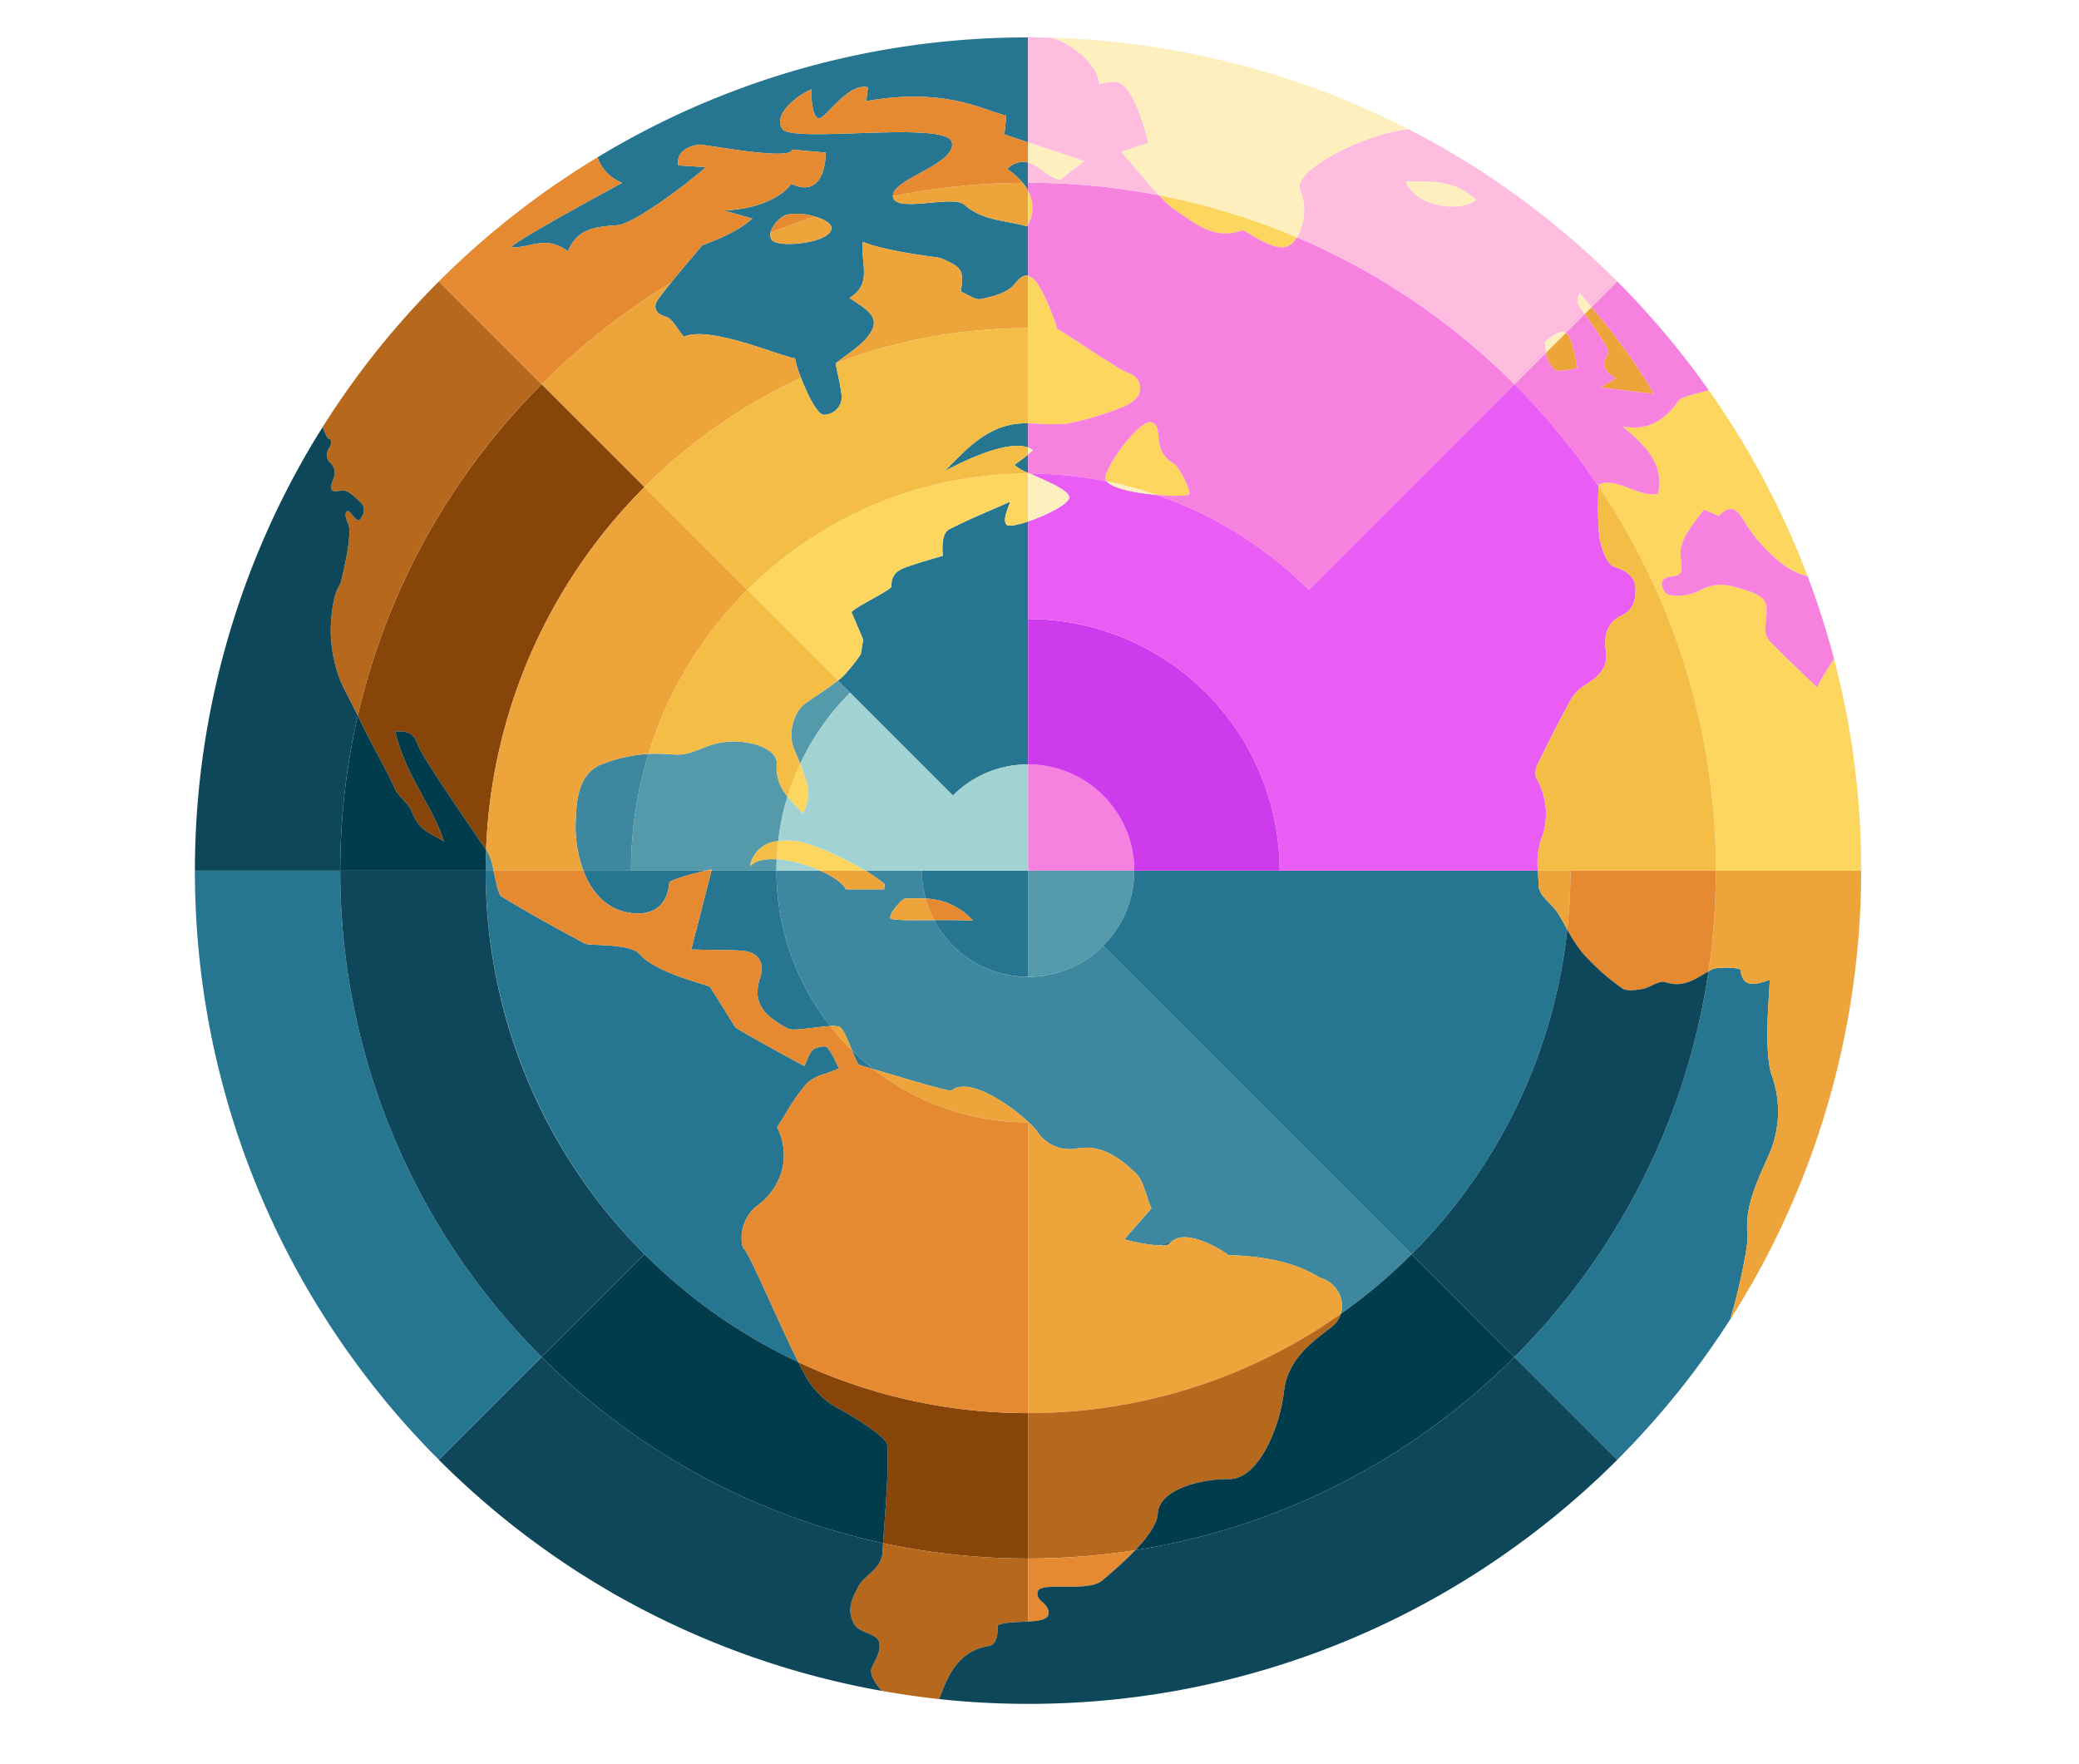
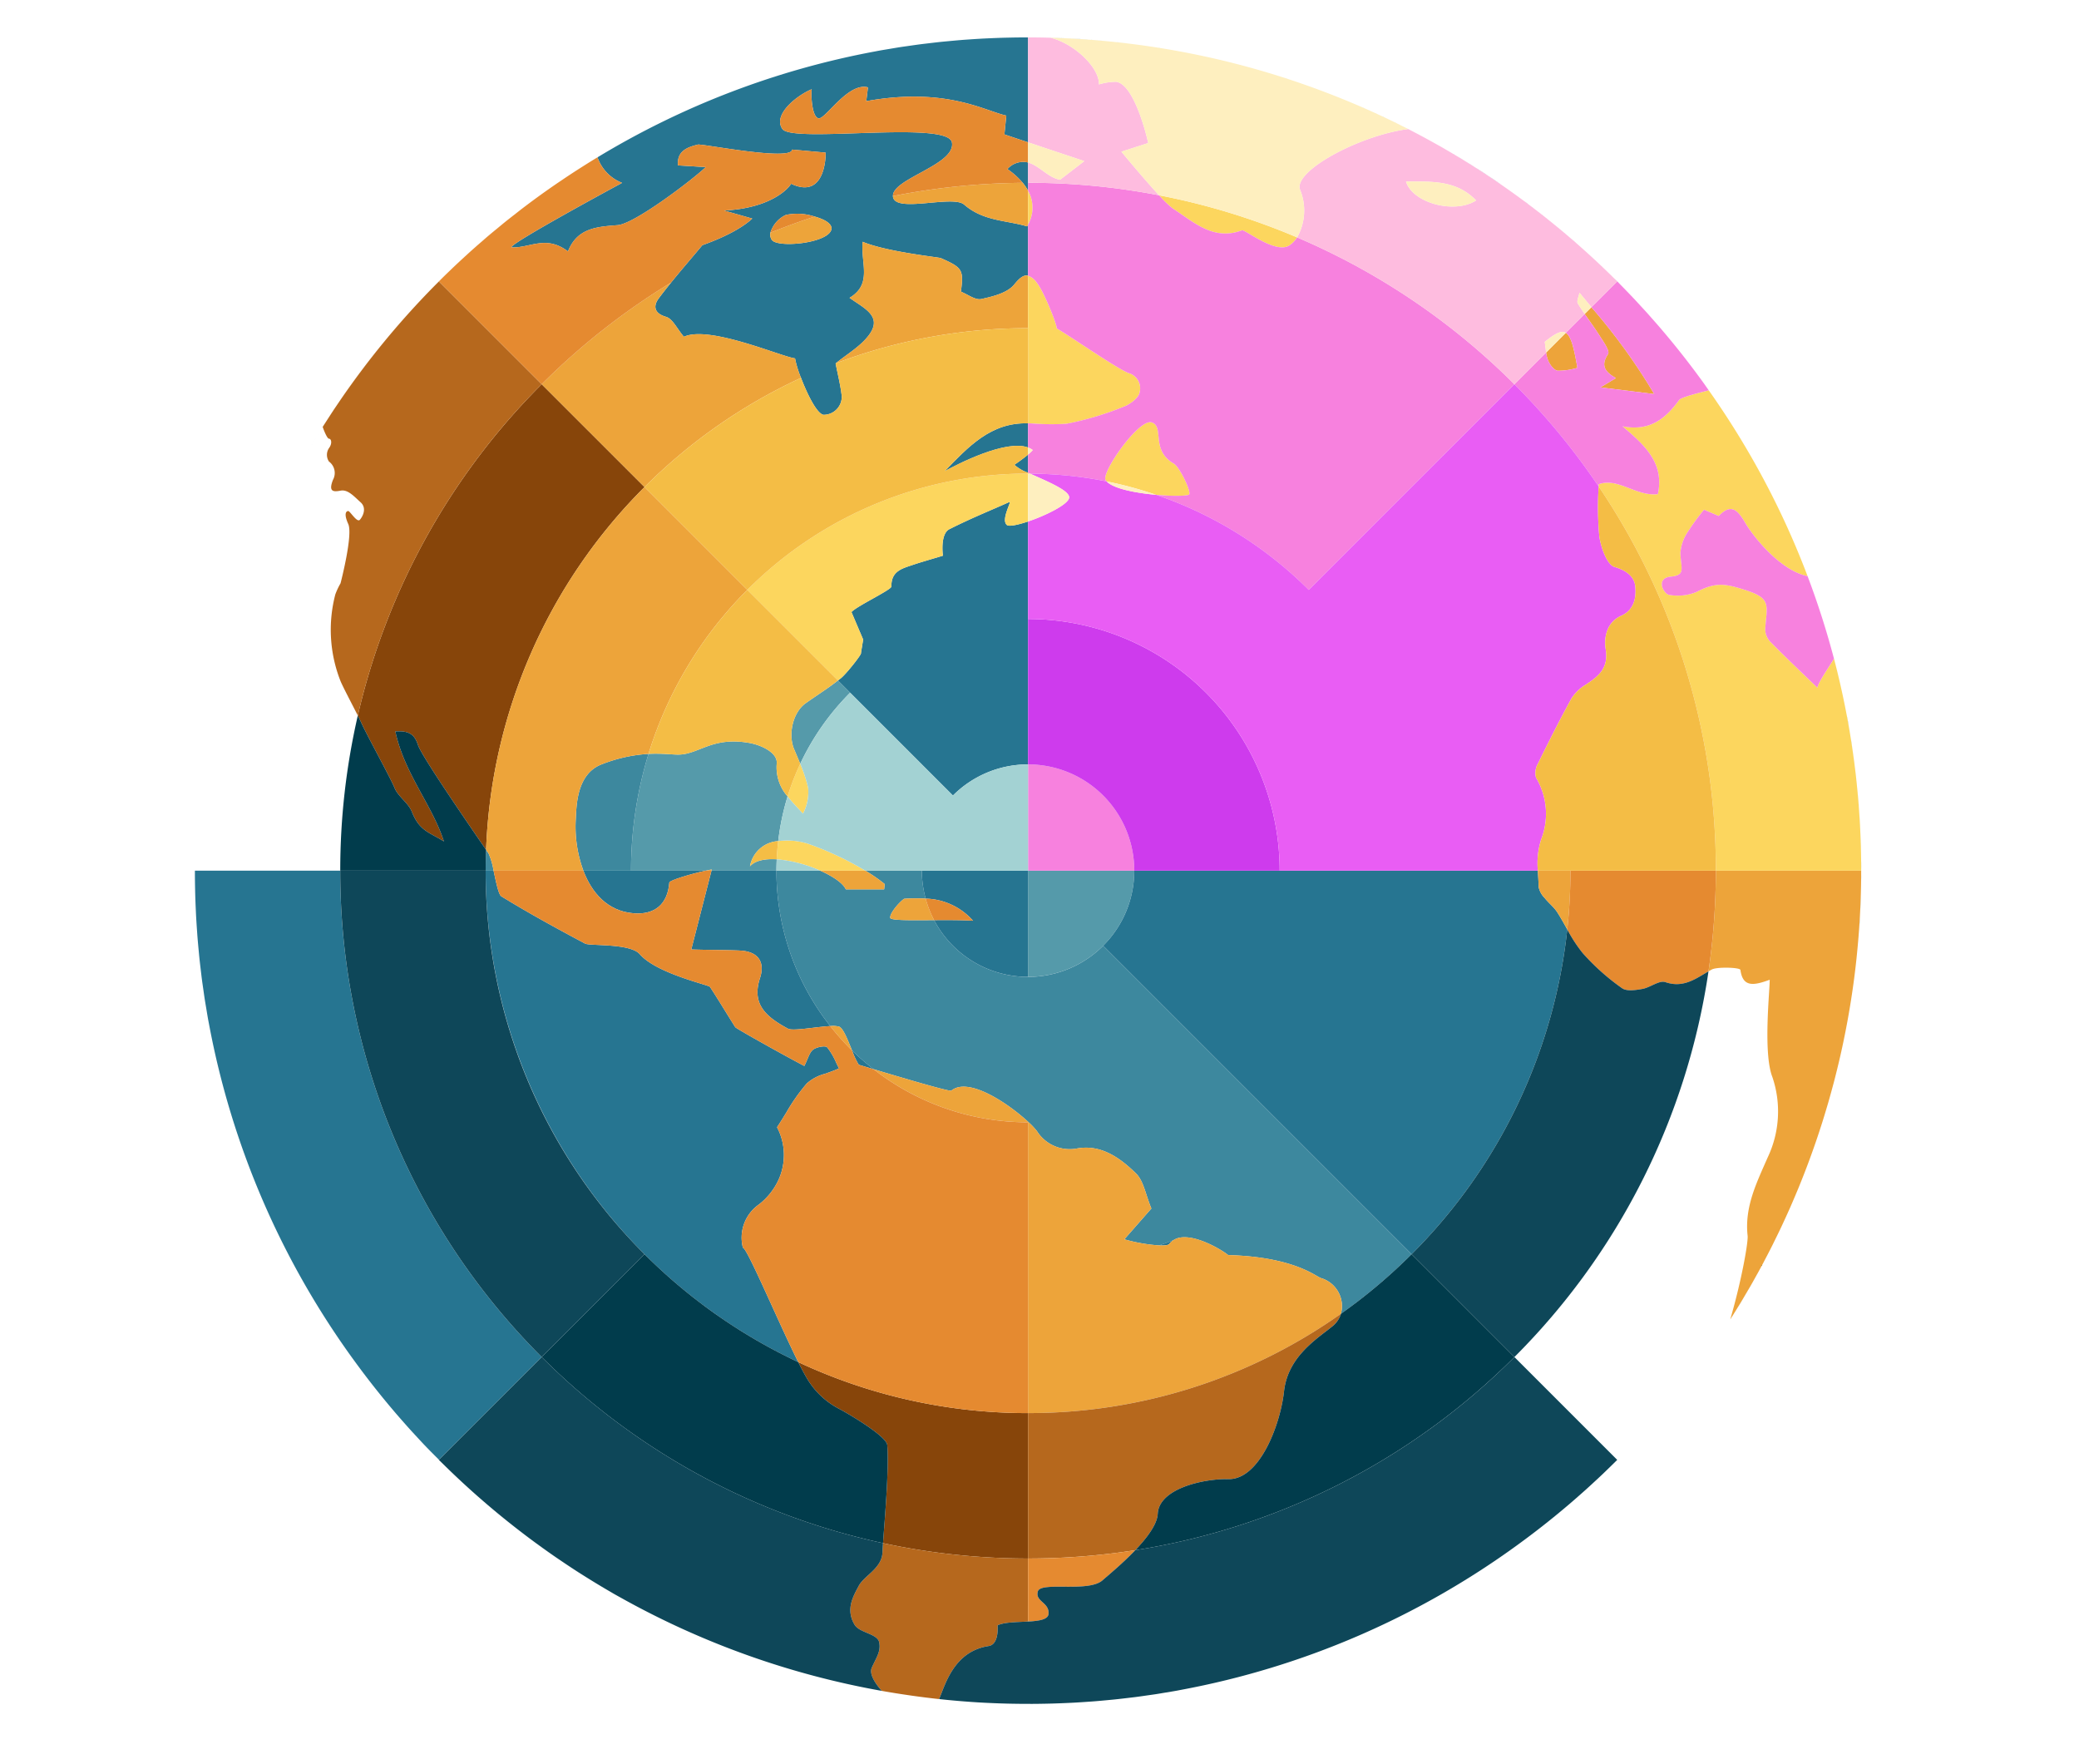
<svg xmlns="http://www.w3.org/2000/svg" viewBox="-30 10 320 240" width="330" height="280">
  <path d="M89.556,111.754c.165-1.694-2.446-2.841-4.107-3.148-5.908-1.094-7.898,1.831-11.175,1.773-1.084-.019-2.526-.212-4.454-.109a61.091,61.091,0,0,0-2.69,17.969H78.645c.346-.075.659-.136.911-.175l-.045.175h9.998c0-.585.019-1.166.044-1.744-1.788-.111-3.321.175-4.116,1.076a4.714,4.714,0,0,1,4.347-3.878,38.523,38.523,0,0,1,1.44-6.876A6.777,6.777,0,0,1,89.556,111.754Z" style="fill:#559aaa" />
  <path d="M94.003,102.478c-1.966,1.396-2.743,4.794-1.765,7.094.313.737.629,1.478.932,2.224a38.811,38.811,0,0,1,7.681-10.942l-1.878-1.878C97.382,100.221,95.657,101.304,94.003,102.478Z" style="fill:#559aaa" />
  <path d="M128.238,144.587a16.349,16.349,0,0,0,16.35-16.349h-16.35Z" style="fill:#559aaa" />
  <path d="M44.818,125.039c-.04,1.062-.067,2.127-.067,3.199h1.218a10.649,10.649,0,0,0-.769-2.64C45.083,125.426,44.953,125.237,44.818,125.039Z" style="fill:#3d889e" />
  <path d="M58.617,120.414a19.637,19.637,0,0,0,1.176,7.824H67.13a61.091,61.091,0,0,1,2.69-17.969,23.583,23.583,0,0,0-7.175,1.594C58.649,113.37,58.739,118.492,58.617,120.414Z" style="fill:#3d889e" />
  <path d="M139.799,139.799a16.335,16.335,0,0,1-26.023-3.947c-3.501.023-6.702.072-6.754-.352-.084-.679,1.306-2.34,2.138-2.93a27.562,27.562,0,0,1,3.322-.024,16.323,16.323,0,0,1-.592-4.307h-8.7a24.23,24.23,0,0,1,2.986,2.068q-.044.403-.088.806h-5.9c-.425-.938-1.979-2.002-3.945-2.874H89.509a38.551,38.551,0,0,0,8.285,23.924,3.767,3.767,0,0,1,1.387.095c.569.241,1.204,1.77,1.797,3.24q.081.201.161.399A38.958,38.958,0,0,0,104.464,158.8c3.964,1.19,11.722,3.495,11.967,3.295,2.681-2.186,8.864,2.067,11.807,4.788l.088.082a11.261,11.261,0,0,1,1.284,1.367,5.973,5.973,0,0,0,6.041,2.692c3.78-.74,6.731,1.407,9.2,3.816,1.18,1.151,1.464,3.221,2.37,5.394-1.084,1.235-2.643,3.013-4.164,4.746a26.053,26.053,0,0,0,5.361.942c.754-.264,1.5-.544,2.241-.837a2.708,2.708,0,0,1,.894-.352c2.593-.513,6.591,1.928,7.494,2.676,10.278.276,13.593,3.383,14.3,3.542a4.502,4.502,0,0,1,3.051,5.492,83.887,83.887,0,0,0,10.875-9.168l-15.825-15.825Z" style="fill:#3d889e" />
  <path d="M25.073,104.373c.205.407.374.752.48.989.92,2.054,4.737,8.943,5.203,10.209.574,1.31,2.108,2.264,2.64,3.613,1.191,3.017,2.756,3.164,4.933,4.562-1.77-5.551-6.094-10.453-7.475-16.93,2.192-.154,2.979.539,3.486,2.097.541,1.663,7.495,11.773,10.479,16.126A83.214,83.214,0,0,1,69.204,69.203L53.379,53.379A105.69,105.69,0,0,0,25.073,104.373Z" style="fill:#87450a" />
  <path d="M94.12,206.233a12.353,12.353,0,0,0,5.159,4.899c1.12.598,7.17,4.112,7.289,5.511.301,3.552-.401,11.52-.651,15.097a106.243,106.243,0,0,0,22.321,2.365V211.725a83.162,83.162,0,0,1-35.371-7.848C93.334,204.81,93.76,205.619,94.12,206.233Z" style="fill:#87450a" />
  <path d="M239.842,191.452c.094-.167.184-.335.278-.502.406-.725.808-1.45,1.198-2.182-.427.799-.866,1.592-1.311,2.383C239.951,191.251,239.898,191.353,239.842,191.452Z" style="fill:#267591" />
  <path d="M22.002,56.38c.27-.399.537-.799.811-1.196q-.761,1.098-1.498,2.208c.166-.251.339-.497.507-.747Q21.912,56.512,22.002,56.38Z" style="fill:#267591" />
  <path d="M19.637,60.012c-.8,1.275-1.585,2.557-2.337,3.856Q18.434,61.917,19.637,60.012Z" style="fill:#267591" />
  <path d="M21.2,57.568c-.24.364-.472.732-.708,1.098-.158.245-.317.489-.474.735-.116.182-.236.361-.351.543l.004.012c-.012.019-.022.038-.034.056C20.151,59.194,20.667,58.376,21.2,57.568Z" style="fill:#267591" />
  <path d="M42.912,32.502q-.296.263-.59.528c-.225.202-.444.408-.667.611.329-.3.657-.6.989-.897C42.734,32.663,42.822,32.582,42.912,32.502Z" style="fill:#267591" />
  <path d="M237.232,195.841q-.163.265-.329.53C237.014,196.195,237.123,196.018,237.232,195.841Z" style="fill:#267591" />
  <path d="M208.371,28.111c.243.194.483.394.725.59C208.854,28.505,208.615,28.306,208.371,28.111Z" style="fill:#267591" />
  <path d="M205.492,25.876q1.455,1.099,2.88,2.235Q206.946,26.969,205.492,25.876Z" style="fill:#267591" />
  <path d="M204.969,25.47c-.114-.085-.23-.166-.344-.25.29.216.577.438.866.656C205.316,25.742,205.146,25.602,204.969,25.47Z" style="fill:#267591" />
  <path d="M201.16,22.74q.924.639,1.838,1.293C202.39,23.596,201.776,23.166,201.16,22.74Z" style="fill:#267591" />
  <path d="M209.096,28.701q1.401,1.14,2.772,2.316Q210.497,29.836,209.096,28.701Z" style="fill:#267591" />
  <path d="M202.998,24.032q.818.588,1.628,1.187Q203.816,24.619,202.998,24.032Z" style="fill:#267591" />
  <path d="M45.298,30.43q-.173.146-.345.292c-.287.245-.567.496-.852.743.392-.34.781-.683,1.179-1.019Z" style="fill:#267591" />
  <path d="M60.113,236.903c-.396-.249-.783-.511-1.177-.764-.832-.535-1.664-1.072-2.482-1.626-.447-.302-.885-.616-1.328-.923-.755-.524-1.509-1.05-2.252-1.59-.452-.329-.898-.667-1.346-1.002-.722-.54-1.441-1.081-2.151-1.636-.444-.346-.882-.699-1.321-1.052q-1.052-.843-2.087-1.705c-.428-.358-.853-.721-1.276-1.085q-1.032-.887-2.045-1.794-.612-.549-1.217-1.105-1.014-.933-2.007-1.889c-.387-.372-.775-.744-1.158-1.121-.235-.232-.464-.471-.698-.705l15.81-15.809a105.536,105.536,0,0,1-31.008-74.859H.001c0,.209-.002.419-.001.629q.005.988.025,1.973c.008.378.014.756.025,1.134q.032,1.118.085,2.231c.015.311.027.624.043.935.042.783.093,1.564.149,2.344.021.286.038.573.061.859.06.778.132,1.553.206,2.327.029.294.053.589.084.884.076.736.163,1.469.251,2.201.041.335.077.671.12,1.006.083.647.178,1.29.271,1.934.061.421.116.843.182,1.264.076.489.161.976.242,1.463.096.573.187,1.147.29,1.719.041.229.089.456.131.684a127.728,127.728,0,0,0,22.327,51.789q2.845,3.916,5.927,7.551c.1.118.199.236.299.354.493.578.993,1.147,1.494,1.714.271.306.541.614.815.917.301.335.607.663.912.994.47.51.939,1.02,1.417,1.522.066.069.133.137.199.206.661.693,1.34,1.361,2.014,2.037l-.013.013c.193.193.395.379.59.571.551.545,1.108,1.081,1.667,1.614.431.411.864.82,1.301,1.225q1.028.954,2.073,1.881.47.417.945.828,1.201,1.045,2.421,2.059c.214.177.43.351.645.526.904.738,1.815,1.467,2.736,2.178.126.097.254.191.38.288,1.004.768,2.014,1.525,3.036,2.261.034.024.068.048.102.072q5.055,3.63,10.391,6.737l.013.008c-.061-.035-.12-.073-.18-.108Q61.875,238.009,60.113,236.903Z" style="fill:#267591" />
  <path d="M65.517,240.115l.011.006c-.289-.162-.58-.322-.868-.485C64.945,239.797,65.232,239.955,65.517,240.115Z" style="fill:#267591" />
  <path d="M64.507,239.551c.05.029.102.057.152.085-.05-.028-.101-.055-.15-.084Z" style="fill:#267591" />
  <path d="M256.341,122.278l-.001-.023q.059,1.287.093,2.574c-.003-.11-.004-.22-.007-.33Q256.394,123.385,256.341,122.278Z" style="fill:#267591" />
  <path d="M196.32,19.539q1.832,1.147,3.622,2.356c.41.277.812.564,1.219.845-2.787-1.927-5.633-3.748-8.543-5.434l-.002-.002c1.13.657,2.247,1.335,3.356,2.025C196.086,19.4,196.204,19.467,196.32,19.539Z" style="fill:#267591" />
  <path d="M256.448,125.543q.026,1.265.026,2.529c0-.156.002-.312.001-.467q-.005-.984-.025-1.963C256.45,125.609,256.449,125.576,256.448,125.543Z" style="fill:#267591" />
  <path d="M254.834,107.669c.015.088.029.176.044.264C254.864,107.846,254.848,107.757,254.834,107.669Z" style="fill:#267591" />
-   <path d="M253.619,101.278c-.096-.449-.183-.899-.284-1.347C253.436,100.379,253.523,100.829,253.619,101.278Z" style="fill:#267591" />
  <path d="M253.335,99.93q-.487-2.158-1.047-4.306Q252.852,97.771,253.335,99.93Z" style="fill:#267591" />
  <path d="M254.231,104.263c-.189-.997-.399-1.992-.612-2.986C253.832,102.272,254.042,103.266,254.231,104.263Z" style="fill:#267591" />
-   <path d="M255.426,111.712c-.083-.642-.176-1.279-.268-1.918-.061-.427-.118-.854-.184-1.279-.03-.194-.064-.388-.097-.582q.32,2.005.577,4.014C255.444,111.869,255.436,111.79,255.426,111.712Z" style="fill:#267591" />
+   <path d="M255.426,111.712c-.083-.642-.176-1.279-.268-1.918-.061-.427-.118-.854-.184-1.279-.03-.194-.064-.388-.097-.582q.32,2.005.577,4.014C255.444,111.869,255.436,111.79,255.426,111.712" style="fill:#267591" />
  <path d="M254.734,107.068c-.096-.578-.188-1.157-.292-1.734-.041-.223-.086-.443-.128-.665-.025-.135-.057-.27-.083-.404.215,1.133.419,2.268.603,3.406C254.8,107.469,254.768,107.268,254.734,107.068Z" style="fill:#267591" />
  <path d="M255.798,114.92c-.076-.731-.163-1.46-.25-2.188-.028-.23-.053-.46-.083-.69q.197,1.556.355,3.115C255.812,115.077,255.806,114.998,255.798,114.92Z" style="fill:#267591" />
  <path d="M256.088,118.13c-.06-.774-.132-1.545-.206-2.315-.009-.09-.017-.179-.026-.269q.14,1.414.248,2.828C256.099,118.293,256.095,118.212,256.088,118.13Z" style="fill:#267591" />
  <path d="M256.149,119l-.005-.073q.096,1.335.165,2.671c-.004-.088-.008-.177-.012-.265C256.256,120.553,256.205,119.776,256.149,119Z" style="fill:#267591" />
  <path d="M248.22,82.909a127.48,127.48,0,0,0-6.61-14.613A127.519,127.519,0,0,1,248.22,82.909Z" style="fill:#267591" />
  <path d="M215.199,33.99c.383.354.762.715,1.141,1.074q1.027.971,2.034,1.962c.857.849,1.712,1.701,2.549,2.578q-.99-1.035-2.001-2.05c-.179-.179-.367-.35-.548-.528-.67-.664-1.35-1.314-2.032-1.96-.381-.36-.759-.722-1.144-1.077-.818-.756-1.647-1.496-2.481-2.228-.186-.163-.365-.334-.551-.495-.097-.085-.199-.164-.297-.248.284.245.565.495.848.743Q213.971,32.86,215.199,33.99Z" style="fill:#267591" />
  <path d="M233.015,54.321a129.135,129.135,0,0,1,8.589,13.964A129.087,129.087,0,0,0,233.015,54.321Z" style="fill:#267591" />
  <path d="M125.06,20.265a11.626,11.626,0,0,1,2.361,2.117,7.382,7.382,0,0,1,.817,1.204V19.25A3.218,3.218,0,0,0,125.06,20.265Z" style="fill:#267591" />
  <path d="M125.636.025c-.378.007-.756.015-1.134.025-.746.021-1.489.051-2.232.084-.311.014-.623.027-.934.043-.784.042-1.565.093-2.345.148-.286.02-.572.038-.858.061C117.355.448,116.58.52,115.805.594c-.294.028-.589.053-.883.084-.737.076-1.47.164-2.203.252-.335.04-.67.077-1.005.12-.647.084-1.291.178-1.936.271-.421.06-.842.116-1.262.181-.491.076-.979.162-1.468.244-.571.095-1.143.186-1.713.289-.232.042-.462.089-.694.133A127.423,127.423,0,0,0,61.967,18.455a6.508,6.508,0,0,0,3.789,3.932s-17.271,9.306-17.047,9.932c2.938.119,5.292-1.962,8.718.616,1.413-3.602,4.444-3.792,7.645-4.04,2.592-.201,11.402-6.898,13.56-8.933-1.791-.111-2.94-.182-4.272-.264-.218-2.321,1.651-2.839,3.046-3.2.637-.165,14.39,2.597,14.528.767q2.58.234,5.15.467c.019.175.079,7.352-5.326,4.787-.197.483-2.849,3.768-10.317,4.125,1.321.376,2.642.751,4.354,1.239-2.726,2.502-7.771,4.085-7.702,4.11-1.555,1.873-3.21,3.771-4.804,5.742-.651.805-1.294,1.618-1.913,2.452-.778,1.048-.815,2.247,1.141,2.817,1.016.296,1.677,1.812,2.749,3.07,3.887-1.805,14.944,3.047,17.107,3.325a15.6,15.6,0,0,0,.923,3.002c.943,2.459,2.411,5.489,3.455,5.684a2.79,2.79,0,0,0,2.814-2.844c-.191-1.733-.632-3.438-.946-5.059l.035-.028c1.708-1.414,3.853-2.62,5.157-4.431,2.053-2.852-.876-4.062-3.047-5.643,3.542-2.132,1.712-5.256,2.015-8.626,3.672,1.546,11.727,2.377,12.033,2.512,3.341,1.468,3.539,1.8,3.093,5.167,1.064.419,2.213,1.331,3.122,1.134,1.813-.392,4.048-.947,5.096-2.25.854-1.062,1.48-1.497,2.117-1.342V28.819c-.08.146-.138.237-.149.262-3.257-.966-6.721-.774-9.687-3.349-1.787-1.551-10.748,1.422-10.961-1.276-.001-.013.002-.025.002-.038-.118-2.68,9.714-4.84,9.079-8.255-.638-3.431-24.569.179-26.102-2.071s2.344-5.222,4.52-6.117c-.148.916.054,4.564,1.156,4.474s4.515-5.572,7.499-4.759c-.074.604-.151,1.231-.26,2.119,12.262-2.201,18.198,1.49,21.554,2.223-.132,1.316-.205,2.038-.291,2.899,1.224.409,2.429.811,3.64,1.216V.001c-.21,0-.419-.002-.629-.001Q126.62.005,125.636.025Zm-27.74,29.734C96.99,31.732,89.65,32.41,88.793,31.159a1.445,1.445,0,0,1-.209-1.103,4.419,4.419,0,0,1,2.387-2.737,8.619,8.619,0,0,1,4.426.254C97.023,28.023,98.342,28.789,97.896,29.759Z" style="fill:#267591" />
  <path d="M37.668,37.444c.225-.224.447-.45.674-.673-.229.224-.453.452-.678.678-.036.036-.073.07-.109.106-.034.034-.067.069-.101.103-.146.146-.292.29-.438.437.194-.196.391-.39.586-.585C37.624,37.488,37.646,37.466,37.668,37.444Z" style="fill:#267591" />
  <path d="M40.106,35.079c.163-.154.324-.311.488-.465q-.396.37-.787.743c-.065.062-.128.125-.193.186-.106.102-.211.204-.317.306.051-.049.103-.098.155-.147Q39.778,35.39,40.106,35.079Z" style="fill:#267591" />
  <path d="M256.238,136.079l.001-.022c.016-.259.024-.519.039-.778q-.073,1.315-.175,2.627C256.15,137.297,256.2,136.689,256.238,136.079Z" style="fill:#267591" />
  <path d="M256.37,133.419c.011-.28.023-.56.032-.84.006-.177.008-.353.014-.53q-.039,1.277-.104,2.553C256.332,134.207,256.354,133.813,256.37,133.419Z" style="fill:#267591" />
  <path d="M238.99,192.918q-.858,1.471-1.758,2.923c.193-.314.392-.625.583-.94.038-.062.077-.123.115-.185.27-.445.53-.895.795-1.344.147-.249.296-.497.441-.746.128-.22.26-.438.386-.659.069-.121.138-.242.207-.363-.026.046-.054.091-.08.136C239.454,192.135,239.221,192.526,238.99,192.918Z" style="fill:#267591" />
  <path d="M256.454,130.589q.014-.751.019-1.504c.001-.094,0-.187,0-.281q-.007,1.262-.038,2.523C256.441,131.081,256.449,130.835,256.454,130.589Z" style="fill:#267591" />
-   <path d="M238.995,184.446c-.497-4.468,1.405-8.213,3.103-12.102a16.47,16.47,0,0,0,.697-12.368c-1.422-3.653-.402-13.125-.402-14.944-2.522.93-4.147,1.151-4.506-1.51-.053-.395-3.602-.499-4.404-.068-.172.093-.343.19-.512.287a105.579,105.579,0,0,1-29.875,59.357l15.825,15.824q-1.013,1.014-2.051,2.002,1.039-.991,2.054-2c.529-.528,1.039-1.07,1.558-1.606.307-.318.62-.631.923-.952.63-.665,1.246-1.34,1.86-2.017.203-.224.408-.446.609-.671q.954-1.065,1.878-2.149.237-.278.473-.557.969-1.146,1.91-2.309c.079-.098.157-.198.236-.296q2.949-3.681,5.596-7.54c.171-.248.345-.493.514-.742.381-.563.75-1.132,1.121-1.7.241-.368.489-.731.726-1.101l-.008.028c.199-.311.389-.627.584-.94-.184.293-.378.581-.564.873C238.108,191.155,239.098,185.365,238.995,184.446Z" style="fill:#267591" />
  <path d="M254.371,151.346q-.589,3.215-1.34,6.4Q253.783,154.562,254.371,151.346Z" style="fill:#267591" />
  <path d="M255.385,144.888q-.425,3.241-1.014,6.458Q254.96,148.131,255.385,144.888Z" style="fill:#267591" />
  <path d="M149.977,185.683a2.344,2.344,0,0,1,.681-.601c-.741.292-1.487.573-2.241.837C149.211,185.957,149.816,185.9,149.977,185.683Z" style="fill:#267591" />
  <path d="M209.683,134.628c-.52-.804-1.327-1.417-1.924-2.178a3.415,3.415,0,0,1-.929-1.69c-.018-.846-.083-1.684-.124-2.522H144.587a16.298,16.298,0,0,1-4.788,11.56l31.649,31.649,15.825,15.825a83.231,83.231,0,0,0,23.963-49.985C210.733,136.39,210.237,135.486,209.683,134.628Z" style="fill:#267591" />
  <path d="M59.792,128.238c1.27,3.345,3.658,6.223,7.692,6.556.029.002.054.01.082.012,3.151.23,5.183-1.319,5.457-4.735.029-.36,3.503-1.377,5.621-1.833Z" style="fill:#267591" />
  <path d="M128.238,67v-2.793c-.901.766-2.104,1.569-2.104,1.569A6.381,6.381,0,0,0,128.238,67Z" style="fill:#267591" />
  <path d="M115.414,66.754c1.9-1.05,9.415-4.927,12.823-3.638V59.397C122.491,59.214,119.002,63.061,115.414,66.754Z" style="fill:#267591" />
  <path d="M97.321,155.433c-.26-.307-1.626-.059-2.164.354-.579.444-.779,1.38-1.353,2.511-1.82-.921-10.471-5.718-10.631-5.97-1.31-2.06-2.557-4.16-3.895-6.202-.199-.305-8.184-2.041-10.774-5.001l-.022-.022c-1.488-1.724-7.691-1.247-8.425-1.638-4.354-2.317-8.686-4.69-12.888-7.267-.436-.268-.823-2.223-1.2-3.96h-1.218a83.557,83.557,0,0,0,48.116,75.639c-3.035-6.064-7.86-17.57-8.52-17.605a6.228,6.228,0,0,1,2.46-6.654,10.212,10.212,0,0,0,3.046-3.845,9.21,9.21,0,0,0-.25-8.04c.513-.778.989-1.554,1.461-2.322a28.853,28.853,0,0,1,3.12-4.423,6.704,6.704,0,0,1,2.778-1.475c.676-.24,1.413-.494,2.181-.834-.15-.286-.297-.591-.445-.903A10.686,10.686,0,0,0,97.321,155.433Z" style="fill:#267591" />
  <path d="M91.288,152.561c.752.406,4.37-.29,6.506-.398a38.551,38.551,0,0,1-8.285-23.924H79.512c-1.068,4.166-2.034,7.935-3.108,12.127,1.567.08,6.864.084,7.95.209,2.465.286,3.393,1.855,2.619,4.222C85.676,148.76,87.847,150.704,91.288,152.561Z" style="fill:#267591" />
  <path d="M124.973,75.037c-.886-.76.587-3.318.456-3.559-3.677,1.635-5.685,2.406-9.284,4.199-1.488.742-1.012,4.089-1.012,4.089-1.919.584-3.34.977-4.734,1.45-1.597.542-3.245.953-3.193,3.296.011.503-5.38,3.033-6.147,3.935.626,1.471,1.269,2.98,1.799,4.225-.131.802-.236,1.445-.342,2.088.216.055-2.16,3.104-3.075,3.855-.152.124-.312.238-.466.359l1.878,1.878,15.825,15.824a16.299,16.299,0,0,1,11.56-4.788V74.504C126.649,75.039,125.297,75.314,124.973,75.037Z" style="fill:#267591" />
  <path d="M112.481,132.545a10.069,10.069,0,0,1,7.288,3.401c-1.7-.112-3.901-.108-5.993-.094a16.32,16.32,0,0,0,14.462,8.735V128.238H111.889A16.323,16.323,0,0,0,112.481,132.545Z" style="fill:#267591" />
  <path d="M145.373,1.165c1.358.184,2.714.383,4.066.609C148.087,1.548,146.731,1.35,145.373,1.165Z" style="fill:#267591" />
  <path d="M144.519,1.055c.284.037.569.071.854.11C145.088,1.127,144.803,1.092,144.519,1.055Z" style="fill:#267591" />
  <path d="M140.899.64q1.813.181,3.62.415Q142.712.823,140.899.64Z" style="fill:#267591" />
  <path d="M140.454.595c.148.015.296.031.445.045C140.75.625,140.602.609,140.454.595Z" style="fill:#267591" />
  <path d="M136.085.238l-.033-.002c-.875-.054-1.752-.095-2.628-.13q-.425-.018-.85-.033c-.282-.01-.565-.014-.848-.022q4.375.122,8.728.543C139,.454,137.544.328,136.085.238Z" style="fill:#267591" />
  <path d="M165.047,5.411c1.693.506,3.38,1.036,5.053,1.612C168.427,6.447,166.74,5.918,165.047,5.411Z" style="fill:#267591" />
  <path d="M165.047,5.411C162.225,4.568,159.38,3.81,156.51,3.162,159.38,3.81,162.225,4.568,165.047,5.411Z" style="fill:#267591" />
  <path d="M177.096,9.662q4.906,2.015,9.655,4.441Q182.007,11.677,177.096,9.662Z" style="fill:#267591" />
  <path d="M102.178,158.114c.005-.002.923.276,2.286.685a38.958,38.958,0,0,1-3.325-2.903A12.847,12.847,0,0,0,102.178,158.114Z" style="fill:#267591" />
  <path d="M40.594,34.614c-.165.154-.325.311-.488.465.408-.386.82-.767,1.233-1.148q.158-.145.316-.29c-.062.057-.125.113-.186.169C41.177,34.078,40.883,34.344,40.594,34.614Z" style="fill:#eda43a" />
  <path d="M42.912,32.502c-.09.08-.177.162-.267.242.201-.18.403-.358.605-.537.282-.249.567-.496.852-.742-.194.169-.391.336-.585.505C43.315,32.147,43.112,32.324,42.912,32.502Z" style="fill:#eda43a" />
  <path d="M46.644,29.316c-.345.284-.693.565-1.034.851q-.156.131-.311.263l-.018.016.038-.032C45.755,30.044,46.201,29.68,46.644,29.316Z" style="fill:#eda43a" />
  <polygon points="61.967 18.455 61.965 18.456 61.967 18.455 61.967 18.455" style="fill:#eda43a" />
-   <polygon points="114.542 255.739 114.542 255.739 114.539 255.739 114.542 255.739" style="fill:#eda43a" />
  <polygon points="105.726 254.477 105.731 254.478 105.726 254.477 105.726 254.477" style="fill:#eda43a" />
  <path d="M19.671,59.956c.116-.184.23-.371.347-.555-.116.182-.236.361-.351.543Z" style="fill:#eda43a" />
  <path d="M38.342,36.771c-.227.223-.449.449-.674.673q.883-.88,1.784-1.741c-.052.049-.104.098-.155.147C38.977,36.157,38.657,36.462,38.342,36.771Z" style="fill:#eda43a" />
  <path d="M21.2,57.568c-.24.364-.472.732-.708,1.098.438-.677.88-1.353,1.33-2.02-.168.249-.341.496-.507.747C21.276,57.45,21.239,57.509,21.2,57.568Z" style="fill:#eda43a" />
  <path d="M36.159,38.965q-.685.705-1.356,1.42c-.253.269-.507.537-.757.808q-.697.753-1.379,1.516-.335.373-.668.749-.707.801-1.398,1.612-.291.342-.58.685-.716.852-1.416,1.713-.248.305-.493.612-.726.905-1.434,1.821c-.136.176-.27.352-.404.529q-.736.963-1.453,1.938c-.105.143-.209.288-.314.431q-.747,1.027-1.474,2.065c-.074.106-.147.213-.221.32-.275.397-.542.797-.811,1.196A128.857,128.857,0,0,1,37.454,37.658c-.146.146-.292.29-.438.437C36.729,38.385,36.442,38.673,36.159,38.965Z" style="fill:#eda43a" />
  <path d="M98.651,50.152a83.292,83.292,0,0,1,29.586-5.401V36.674c-.637-.155-1.263.28-2.117,1.342-1.048,1.303-3.283,1.858-5.096,2.25-.909.197-2.057-.715-3.122-1.134.446-3.367.248-3.699-3.093-5.167-.307-.135-8.362-.966-12.033-2.512-.303,3.37,1.527,6.494-2.015,8.626,2.17,1.58,5.1,2.79,3.047,5.643C102.505,47.532,100.36,48.738,98.651,50.152Z" style="fill:#eda43a" />
  <path d="M92.371,49.397c-2.163-.278-13.22-5.13-17.107-3.325-1.071-1.258-1.732-2.773-2.749-3.07-1.956-.571-1.919-1.77-1.141-2.817.619-.834,1.262-1.647,1.913-2.452A106.302,106.302,0,0,0,53.379,53.379L69.204,69.203a83.683,83.683,0,0,1,24.09-16.804A15.6,15.6,0,0,1,92.371,49.397Z" style="fill:#eda43a" />
  <path d="M173.346,190.948c-.707-.16-4.023-3.267-14.3-3.542-.903-.748-4.9-3.189-7.494-2.676a2.708,2.708,0,0,0-.894.352,2.344,2.344,0,0,0-.681.601c-.161.217-.767.273-1.561.236a26.053,26.053,0,0,1-5.361-.942c1.52-1.733,3.08-3.51,4.164-4.746-.906-2.172-1.19-4.242-2.37-5.394-2.469-2.409-5.42-4.555-9.2-3.816a5.973,5.973,0,0,1-6.041-2.692,11.261,11.261,0,0,0-1.284-1.367l-.088-.082c-2.942-2.721-9.126-6.974-11.807-4.788-.245.2-8.003-2.105-11.967-3.295a38.55,38.55,0,0,0,23.774,8.167v44.758a83.1,83.1,0,0,0,48.16-15.285A4.502,4.502,0,0,0,173.346,190.948Z" style="fill:#eda43a" />
  <path d="M45.2,125.598a10.649,10.649,0,0,1,.769,2.64H59.792a19.637,19.637,0,0,1-1.176-7.824c.123-1.923.033-7.044,4.028-8.551a23.583,23.583,0,0,1,7.175-1.594A61.083,61.083,0,0,1,85.028,85.028L69.204,69.203a83.214,83.214,0,0,0-24.386,55.836C44.953,125.237,45.083,125.426,45.2,125.598Z" style="fill:#eda43a" />
  <path d="M79.512,128.238l.045-.175c-.252.039-.566.1-.911.175Z" style="fill:#eda43a" />
  <path d="M99.181,152.257a3.767,3.767,0,0,0-1.387-.095,38.992,38.992,0,0,0,3.058,3.461c.093.093.192.181.287.273q-.08-.198-.161-.399C100.385,154.027,99.75,152.498,99.181,152.257Z" style="fill:#eda43a" />
  <path d="M128.238,67.13c.102,0,.202.007.303.008-.103-.046-.204-.092-.303-.138Z" style="fill:#eda43a" />
  <polygon points="131.724 0.051 131.724 0.051 131.726 0.051 131.724 0.051" style="fill:#eda43a" />
  <polygon points="186.754 14.105 186.754 14.105 186.751 14.104 186.754 14.105" style="fill:#eda43a" />
  <path d="M256.336,122.156c-.005-.107-.007-.216-.013-.324-.004-.078-.01-.156-.014-.234.011.219.02.438.03.656C256.338,122.222,256.338,122.189,256.336,122.156Z" style="fill:#eda43a" />
  <path d="M256.123,118.589l-.003-.034c-.004-.06-.011-.12-.016-.18.014.184.026.369.039.553C256.136,118.814,256.132,118.701,256.123,118.589Z" style="fill:#eda43a" />
  <path d="M256.474,128.238h-22.37a106.708,106.708,0,0,1-1.133,15.502c.17-.098.34-.194.512-.287.802-.431,4.351-.327,4.404.068.359,2.662,1.984,2.44,4.506,1.51,0,1.819-1.02,11.291.402,14.944a16.47,16.47,0,0,1-.697,12.368c-1.698,3.889-3.601,7.634-3.103,12.102.103.922-.892,6.735-2.668,12.838l-.008.028c.51-.798,1.005-1.603,1.495-2.41.038-.062.077-.123.115-.185.27-.444.53-.896.795-1.344.32-.543.643-1.085.954-1.632.026-.045.054-.09.08-.136.028-.05.055-.101.084-.151.056-.1.109-.201.165-.301.445-.791.884-1.584,1.311-2.383.104-.195.204-.392.307-.588.4-.758.796-1.519,1.18-2.285.129-.256.252-.515.379-.772.35-.709.697-1.419,1.033-2.134.137-.291.27-.584.405-.875.317-.686.63-1.375.935-2.066.137-.31.27-.622.404-.933q.438-1.017.861-2.042c.132-.321.261-.643.391-.965q.409-1.021.801-2.047.185-.485.366-.972.386-1.036.752-2.077.169-.478.335-.957.367-1.066.713-2.139c.098-.304.198-.607.294-.911q.353-1.117.684-2.241c.082-.276.166-.552.246-.829.23-.796.45-1.595.664-2.394.062-.231.127-.461.188-.692q.349-1.33.667-2.667c.035-.146.073-.291.107-.438a129.043,129.043,0,0,0,2.354-12.858l.007-.059q.204-1.562.369-3.129c.015-.14.027-.28.041-.419q.142-1.389.257-2.783c.016-.197.029-.394.044-.591q.1-1.312.175-2.627c.013-.226.022-.451.034-.677q.064-1.275.104-2.553c.007-.24.013-.481.019-.722q.031-1.26.038-2.523c.001-.189.003-.378.003-.566,0-.055-.002-.111-.002-.166C256.475,128.127,256.474,128.183,256.474,128.238Z" style="fill:#eda43a" />
  <polygon points="252.288 95.622 252.288 95.622 252.288 95.624 252.288 95.622" style="fill:#eda43a" />
  <path d="M206.83,130.761a3.415,3.415,0,0,0,.929,1.69c.597.761,1.405,1.373,1.924,2.178.555.858,1.051,1.762,1.553,2.659a84.385,84.385,0,0,0,.49-9.049h-5.019C206.747,129.076,206.811,129.914,206.83,130.761Z" style="fill:#eda43a" />
  <path d="M118.402,25.732c2.966,2.575,6.43,2.383,9.687,3.349.011-.025.069-.116.149-.262V23.586a7.382,7.382,0,0,0-.817-1.204,106.318,106.318,0,0,0-19.978,2.037c.001.013-.003.025-.002.038C107.654,27.154,116.615,24.181,118.402,25.732Z" style="fill:#eda43a" />
  <path d="M213.913,42.562c.746,1.081,1.528,2.141,2.233,3.248.596.936,1.68,2.447,1.367,2.919-1.208,1.822-.425,2.775,1.208,3.701-.782.472-1.37.828-2.373,1.434,3.023.374,5.171.639,8.27,1.022a91.74,91.74,0,0,0-9.666-13.363Z" style="fill:#eda43a" />
  <path d="M100.186,131.113h5.9q.044-.404.088-.806a24.23,24.23,0,0,0-2.986-2.068H96.242C98.207,129.111,99.761,130.175,100.186,131.113Z" style="fill:#eda43a" />
  <path d="M109.159,132.569c-.832.59-2.222,2.251-2.138,2.93.052.425,3.253.376,6.754.352a16.239,16.239,0,0,1-1.294-3.307A27.562,27.562,0,0,0,109.159,132.569Z" style="fill:#eda43a" />
  <path d="M97.896,29.759c.446-.97-.873-1.736-2.499-2.187q-3.46,1.128-6.813,2.483a1.445,1.445,0,0,0,.209,1.103C89.65,32.41,96.99,31.732,97.896,29.759Z" style="fill:#eda43a" />
  <path d="M211.01,45.466l-3.028,3.028a5.108,5.108,0,0,0,.297,1.21c.266.649.889,1.502,1.462,1.595a10.196,10.196,0,0,0,3.05-.445C212.233,47.593,211.784,45.934,211.01,45.466Z" style="fill:#eda43a" />
  <path d="M98.974,98.974c.154-.121.315-.235.466-.359.916-.751,3.292-3.801,3.075-3.855.105-.643.21-1.286.342-2.088-.53-1.244-1.172-2.754-1.799-4.225.767-.901,6.158-3.432,6.147-3.935-.053-2.343,1.596-2.754,3.193-3.296,1.394-.473,2.815-.866,4.734-1.45,0,0-.476-3.348,1.012-4.089,3.599-1.792,5.607-2.563,9.284-4.199.131.241-1.342,2.799-.456,3.559.324.277,1.676.002,3.264-.533V67.13a60.918,60.918,0,0,0-43.21,17.898Z" style="fill:#fcd65e" />
  <path d="M94.389,115.495a22.91,22.91,0,0,0-1.218-3.7,38.431,38.431,0,0,0-1.947,5.02c.704.903,1.547,1.754,2.372,2.655A7.157,7.157,0,0,0,94.389,115.495Z" style="fill:#fcd65e" />
  <path d="M145.413,54.629a2.435,2.435,0,0,0-1.749-2.985c-1.953-.821-8.073-5.078-10.854-6.767-.058-.036-.123-.076-.178-.109.22-.138-1.891-5.582-3.049-7.021a2.769,2.769,0,0,0-1.345-1.073V59.397c.19.006.374.004.568.019a40.392,40.392,0,0,0,5.342.05,47.698,47.698,0,0,0,9.207-2.792C144.203,56.24,145.293,55.411,145.413,54.629Z" style="fill:#fcd65e" />
  <path d="M150.53,26.343c3.195,2.045,6.192,5.006,10.636,3.35.449-.167,5.108,3.639,7.24,2.353a3.934,3.934,0,0,0,1.242-1.268,105.088,105.088,0,0,0-21.239-6.48A16.034,16.034,0,0,0,150.53,26.343Z" style="fill:#fcd65e" />
  <path d="M256.433,124.828q-.033-1.288-.093-2.574c-.01-.219-.019-.438-.03-.656q-.068-1.336-.165-2.671c-.013-.184-.025-.369-.039-.553q-.108-1.415-.248-2.828c-.013-.13-.024-.26-.037-.39q-.158-1.558-.355-3.115c-.004-.031-.007-.063-.011-.094a127.644,127.644,0,0,0-3.166-16.323l-.001-.002c-.977,1.584-2.438,3.691-2.557,4.457-2.581-2.499-4.996-4.769-7.31-7.138a2.847,2.847,0,0,1-.711-1.969c.276-3.762.986-4.672-3.383-6.022-2.761-.854-4.245-1.15-7.179.39a7.606,7.606,0,0,1-4.229.457c-.795-.098-2.209-2.561.267-2.807,2.322-.231,1.538-1.26,1.463-3.634a6.635,6.635,0,0,1,1.075-3.159,36.21,36.21,0,0,1,2.559-3.508c.36.154,1.253.537,2.26.968,1.893-1.958,2.878-.997,4.084,1.049,1.461,2.48,5.606,7.43,9.596,8.207l-.001-.003a127.48,127.48,0,0,0-6.61-14.613l-.006-.011a129.135,129.135,0,0,0-8.589-13.964l-.001-.002c-1.76.443-4.263,1.071-4.561,1.482-2.102,2.893-4.527,4.863-8.723,4.051,3.332,2.833,6.499,5.609,5.449,10.438-3.347.394-6.15-2.605-9.107-1.517,0,.116-.003.228-.004.342a105.374,105.374,0,0,1,18.035,59.123h22.37c0-.055,0-.111,0-.166q0-1.264-.026-2.529Q256.442,125.185,256.433,124.828Z" style="fill:#fcd65e" />
  <path d="M128.238,23.586v5.233A5.346,5.346,0,0,0,128.238,23.586Z" style="fill:#fcd65e" />
  <path d="M150.666,65.588c-3.595-2.088-1.402-5.65-3.376-6.333s-7.83,7.754-7.114,8.874a1.472,1.472,0,0,0,.161.204,60.623,60.623,0,0,1,7.607,2.063c2.665.237,5.002.186,5.113-.081C153.302,69.724,151.543,66.097,150.666,65.588Z" style="fill:#fcd65e" />
  <path d="M89.784,123.691c-.108.925-.189,1.858-.231,2.803a20.691,20.691,0,0,1,6.689,1.744h6.947a48.627,48.627,0,0,0-8.832-4.146A10.642,10.642,0,0,0,89.784,123.691Z" style="fill:#fcd65e" />
  <path d="M37.454,37.658A128.857,128.857,0,0,0,22.002,56.38c-.06.089-.12.177-.18.266-.45.668-.892,1.343-1.33,2.02-.158.245-.318.489-.474.735-.117.184-.23.371-.347.555.326.933.746,1.803.96,1.803.378,0,.54.757,0,1.459a1.859,1.859,0,0,0,0,2.054,2.189,2.189,0,0,1,.625,2.81c-.727,1.837.024,1.892,1.159,1.675s2.054.865,3.08,1.783.324,2.215-.108,2.702-1.513-1.351-1.783-1.351-.757.324,0,1.999-1.188,9.125-1.188,9.125a10.941,10.941,0,0,0-.802,1.706,21.527,21.527,0,0,0,.765,13.26c.355.903,1.844,3.701,2.695,5.393A105.69,105.69,0,0,1,53.379,53.379L37.556,37.556C37.522,37.59,37.487,37.624,37.454,37.658Z" style="fill:#b6681d" />
  <path d="M128.238,234.104a106.65,106.65,0,0,0,16.503-1.283c1.795-1.884,3.373-3.968,3.46-5.606.207-3.93,7.172-5.417,10.852-5.329,4.804.115,8.014-8.341,8.584-13.508.594-5.392,5.12-8.107,7.475-10.035a3.88,3.88,0,0,0,1.286-1.905,83.1,83.1,0,0,1-48.16,15.285Z" style="fill:#b6681d" />
  <path d="M105.835,233.122c-.082,2.501-2.802,3.593-3.646,5.174s-2.079,3.625-.653,6.001c.769,1.282,3.554,1.356,3.8,2.749s-.409,2.211-1.147,3.85c-.471,1.046.657,2.596,1.536,3.582l.006.001q2.045.364,4.101.659c.165.024.331.049.496.073q2.101.297,4.211.529h.003c.944-2.151,2.235-7.332,7.626-8.162,1.669-.257,1.378-3.185,1.378-3.185,1.035-.505,2.991-.492,4.692-.587v-9.702a106.243,106.243,0,0,1-22.321-2.365C105.876,232.328,105.845,232.811,105.835,233.122Z" style="fill:#b6681d" />
  <path d="M219.73,59.852c4.195.812,6.62-1.158,8.723-4.051.298-.41,2.801-1.039,4.561-1.482-.343-.486-.68-.974-1.031-1.456q-2.844-3.916-5.925-7.549c-.101-.119-.201-.239-.302-.358-.492-.577-.992-1.145-1.492-1.711-.272-.307-.541-.615-.816-.919-.301-.335-.608-.664-.912-.994-.47-.51-.938-1.02-1.416-1.522-.066-.069-.133-.137-.199-.205q-.99-1.035-2.001-2.05l-3.969,3.969a91.74,91.74,0,0,1,9.666,13.363c-3.099-.383-5.247-.648-8.27-1.022,1.003-.605,1.592-.961,2.373-1.434-1.633-.926-2.416-1.879-1.208-3.701.313-.472-.771-1.983-1.367-2.919-.705-1.108-1.487-2.167-2.233-3.248L211.01,45.466c.774.468,1.223,2.127,1.782,5.388a10.196,10.196,0,0,1-3.05.445c-.573-.093-1.195-.946-1.462-1.595a5.108,5.108,0,0,1-.297-1.21l-4.886,4.885A106.374,106.374,0,0,1,216.069,69.115c.001-.114.004-.227.004-.342,2.957-1.089,5.76,1.91,9.107,1.517C226.23,65.461,223.062,62.685,219.73,59.852Z" style="fill:#f781de" />
  <path d="M238.626,74.706c-1.206-2.046-2.191-3.008-4.084-1.049-1.007-.431-1.9-.814-2.26-.968a36.21,36.21,0,0,0-2.559,3.508,6.635,6.635,0,0,0-1.075,3.159c.074,2.375.858,3.403-1.463,3.634-2.476.247-1.062,2.709-.267,2.807a7.606,7.606,0,0,0,4.229-.457c2.934-1.54,4.418-1.244,7.179-.39,4.369,1.35,3.66,2.261,3.383,6.022a2.847,2.847,0,0,0,.711,1.969c2.314,2.369,4.73,4.639,7.31,7.138.12-.766,1.581-2.873,2.557-4.457a127.32,127.32,0,0,0-4.066-12.71C244.232,82.135,240.087,77.185,238.626,74.706Z" style="fill:#f781de" />
  <path d="M168.406,32.047c-2.132,1.285-6.791-2.521-7.24-2.353-4.444,1.656-7.441-1.305-10.636-3.35a16.034,16.034,0,0,1-2.121-2.044,106.405,106.405,0,0,0-20.171-1.928v1.214a5.346,5.346,0,0,1,0,5.233v7.854a2.769,2.769,0,0,1,1.345,1.073c1.159,1.439,3.269,6.883,3.049,7.021.055.033.12.074.178.109,2.781,1.689,8.902,5.946,10.854,6.767a2.435,2.435,0,0,1,1.749,2.985c-.12.782-1.21,1.611-2.058,2.045a47.698,47.698,0,0,1-9.207,2.792,40.392,40.392,0,0,1-5.342-.05c-.194-.015-.378-.013-.568-.019V63.116a2.698,2.698,0,0,1,.727.392,6.342,6.342,0,0,1-.727.7V67c.099.045.2.091.303.138a61.373,61.373,0,0,1,11.795,1.195,1.472,1.472,0,0,1-.161-.204c-.716-1.12,5.14-9.557,7.114-8.874s-.219,4.245,3.376,6.333c.877.51,2.637,4.136,2.391,4.728-.111.267-2.448.317-5.113.081a61.114,61.114,0,0,1,23.504,14.632l15.825-15.825,15.824-15.824a106.027,106.027,0,0,0-33.449-22.6A3.934,3.934,0,0,1,168.406,32.047Z" style="fill:#f781de" />
  <path d="M128.238,111.888v16.35h16.35a16.349,16.349,0,0,0-16.35-16.35Z" style="fill:#f781de" />
  <path d="M73.287,37.733c1.594-1.971,3.249-3.869,4.804-5.742-.07-.025,4.975-1.607,7.702-4.11-1.712-.487-3.033-.863-4.354-1.239,7.469-.356,10.12-3.641,10.317-4.125,5.405,2.565,5.346-4.612,5.326-4.787q-2.573-.234-5.15-.467c-.138,1.83-13.89-.932-14.528-.767-1.395.361-3.264.879-3.046,3.2,1.333.083,2.481.153,4.272.264-2.158,2.035-10.968,8.732-13.56,8.933-3.201.249-6.232.439-7.645,4.04-3.427-2.578-5.78-.497-8.718-.616-.224-.626,17.047-9.932,17.047-9.932a6.508,6.508,0,0,1-3.789-3.932l-.002.001q-1.047.634-2.085,1.291c-.155.099-.311.197-.467.296q-.893.568-1.781,1.153c-.342.226-.682.455-1.022.685-.44.296-.881.591-1.319.893-.814.564-1.625,1.134-2.429,1.719q-1.31.952-2.589,1.931c-.307.235-.607.477-.912.714-.539.42-1.079.838-1.609,1.265-.374.301-.739.608-1.108.913-.443.365-.889.728-1.326,1.098l-.038.032c-.397.336-.786.679-1.179,1.019-.285.247-.57.493-.852.742-.202.179-.404.357-.605.537-.332.297-.661.597-.989.897q-.159.145-.316.29c-.413.381-.825.762-1.233,1.148q-.329.31-.654.623-.9.863-1.784,1.741c-.037.038-.075.075-.112.112L53.379,53.379A106.302,106.302,0,0,1,73.287,37.733Z" style="fill:#e58a30" />
  <path d="M128.238,243.806c1.658-.093,3.074-.289,3.152-1.172.158-1.79-2.1-1.891-1.645-3.465s7.783.217,9.956-1.71c.8-.71,3.052-2.551,5.039-4.637a106.65,106.65,0,0,1-16.503,1.283Z" style="fill:#e58a30" />
  <path d="M128.238,166.967A38.55,38.55,0,0,1,104.464,158.8c-1.363-.409-2.281-.687-2.286-.685a12.847,12.847,0,0,1-1.039-2.218c-.094-.092-.193-.18-.287-.273a38.992,38.992,0,0,1-3.058-3.461c-2.136.108-5.754.804-6.506.398-3.441-1.857-5.612-3.801-4.316-7.764.774-2.367-.154-3.937-2.619-4.222-1.085-.126-6.383-.129-7.949-.209,1.074-4.192,2.04-7.961,3.108-12.127H78.645c-2.118.456-5.592,1.472-5.621,1.833-.275,3.416-2.306,4.966-5.457,4.735-.029-.002-.054-.01-.082-.012-4.034-.333-6.422-3.21-7.692-6.556H45.969c.377,1.738.763,3.693,1.2,3.96,4.202,2.577,8.534,4.95,12.888,7.267.735.391,6.937-.086,8.425,1.638l.022.022c2.59,2.961,10.575,4.697,10.774,5.001,1.338,2.042,2.585,4.142,3.895,6.202.16.252,8.812,5.048,10.631,5.97.573-1.131.774-2.067,1.353-2.511.538-.413,1.904-.661,2.164-.354a10.686,10.686,0,0,1,1.378,2.344c.149.312.295.617.445.903-.768.339-1.505.593-2.181.834a6.704,6.704,0,0,0-2.778,1.475,28.853,28.853,0,0,0-3.12,4.423c-.472.768-.948,1.544-1.461,2.322a9.21,9.21,0,0,1,.25,8.04,10.212,10.212,0,0,1-3.046,3.845,6.228,6.228,0,0,0-2.46,6.654c.659.035,5.485,11.541,8.52,17.605a83.162,83.162,0,0,0,35.371,7.848Z" style="fill:#e58a30" />
  <path d="M211.235,137.287a22.546,22.546,0,0,0,2.372,3.64,34.966,34.966,0,0,0,6.041,5.393c.708.52,2.108.308,3.138.126,1.224-.216,2.6-1.372,3.543-1.049,2.749.939,4.614-.488,6.641-1.657a106.708,106.708,0,0,0,1.133-15.502H211.725A84.385,84.385,0,0,1,211.235,137.287Z" style="fill:#e58a30" />
  <path d="M116.522,16.163c.635,3.415-9.197,5.575-9.079,8.255a106.318,106.318,0,0,1,19.978-2.037,11.626,11.626,0,0,0-2.361-2.117,3.218,3.218,0,0,1,3.178-1.015V16.148c-1.211-.405-2.416-.807-3.64-1.216.086-.861.159-1.583.291-2.899-3.357-.733-9.292-4.424-21.554-2.223.109-.888.186-1.515.26-2.119-2.984-.813-6.397,4.668-7.499,4.759s-1.304-3.557-1.156-4.474c-2.176.895-6.053,3.867-4.52,6.117S115.883,12.732,116.522,16.163Z" style="fill:#e58a30" />
  <path d="M119.769,135.946a10.069,10.069,0,0,0-7.288-3.401,16.239,16.239,0,0,0,1.294,3.307C115.868,135.838,118.068,135.834,119.769,135.946Z" style="fill:#e58a30" />
  <path d="M90.971,27.319a4.419,4.419,0,0,0-2.387,2.737q3.351-1.354,6.813-2.483A8.619,8.619,0,0,0,90.971,27.319Z" style="fill:#e58a30" />
  <path d="M128.238,89.51v22.379a16.349,16.349,0,0,1,16.35,16.35h22.379A38.728,38.728,0,0,0,128.238,89.51Z" style="fill:#ce3bed" />
  <path d="M218.526,81.507c-1.164-.332-2.086-2.948-2.352-4.658a49.654,49.654,0,0,1-.105-7.734,106.374,106.374,0,0,0-12.972-15.736L187.272,69.203,171.448,85.028a61.114,61.114,0,0,0-23.504-14.632c-3.058-.272-6.548-.922-7.607-2.063a61.373,61.373,0,0,0-11.795-1.195c2.529,1.138,6.105,2.591,6.025,3.679-.075,1.027-3.563,2.755-6.328,3.687V89.51a38.728,38.728,0,0,1,38.729,38.728H206.706a12.024,12.024,0,0,1,.535-4.862,10.846,10.846,0,0,0-.819-9.456,2.807,2.807,0,0,1,.297-2.147q1.14-2.325,2.314-4.634c.919-1.806,1.858-3.602,2.836-5.375a6.632,6.632,0,0,1,2.193-2.136c1.997-1.308,3.553-2.533,3.088-5.465-.295-1.865.163-4.157,2.398-5.157,2.028-.908,2.309-2.855,2.158-4.491C221.573,83.055,220.43,82.05,218.526,81.507Z" style="fill:#e95df4" />
  <path d="M204.969,25.47q-2.469-1.846-5.028-3.575-3.578-2.417-7.327-4.591c-.216-.125-.429-.254-.645-.378-.341-.195-.686-.383-1.028-.575q-2.076-1.162-4.187-2.246c-7.498.954-17.827,6.521-16.635,9.371a8.374,8.374,0,0,1-.471,7.303,106.027,106.027,0,0,1,33.449,22.6l4.886-4.885c-.075-.514-.122-1.06-.215-1.635,1.572-1.265,2.541-1.817,3.243-1.393l2.904-2.904c-.364-.527-.721-1.058-1.052-1.606-.223-.368.15-1.097.248-1.66q.925,1.12,1.842,2.227l3.969-3.969q-3.263-3.264-6.756-6.289Q208.675,28.242,204.969,25.47ZM186.414,22.19c3.883-.013,7.751-.258,10.784,2.901C193.927,27.225,187.438,25.51,186.414,22.19Z" style="fill:#febcdf" />
  <path d="M146.734,16.257c-.277-1.29-2.19-9.04-4.927-9.428a9.297,9.297,0,0,0-2.654.405c.08-2.552-3.716-6.231-7.428-7.183-.377-.01-.754-.021-1.131-.029q-.756-.014-1.514-.019c-.28-.002-.561-.002-.842-.002V16.148c2.92.976,5.817,1.943,8.657,2.892-1.117.858-2.413,1.854-3.731,2.867-1.812-.315-3.23-2.189-4.926-2.657v3.121a106.405,106.405,0,0,1,20.171,1.928c-2.148-2.316-5.056-5.803-5.804-6.714C144.189,17.075,145.763,16.569,146.734,16.257Z" style="fill:#febcdf" />
  <path d="M30.854,106.816c1.381,6.478,5.705,11.379,7.475,16.93-2.177-1.398-3.742-1.545-4.933-4.562-.532-1.349-2.066-2.303-2.64-3.613-.465-1.266-4.283-8.155-5.203-10.209-.106-.237-.275-.582-.48-.989a106.193,106.193,0,0,0-2.701,23.865H44.751c0-1.072.027-2.137.067-3.199-2.984-4.354-9.938-14.463-10.479-16.126C33.833,107.354,33.046,106.661,30.854,106.816Z" style="fill:#013c4c" />
  <path d="M176.398,196.44a3.88,3.88,0,0,1-1.286,1.905c-2.356,1.928-6.881,4.644-7.475,10.035-.569,5.167-3.779,13.623-8.584,13.508-3.68-.088-10.645,1.399-10.852,5.329-.086,1.638-1.665,3.721-3.46,5.606a105.587,105.587,0,0,0,58.356-29.725l-15.824-15.825A83.887,83.887,0,0,1,176.398,196.44Z" style="fill:#013c4c" />
  <path d="M99.279,211.132a12.353,12.353,0,0,1-5.159-4.899c-.361-.614-.786-1.422-1.254-2.356a83.68,83.68,0,0,1-23.663-16.605L53.379,203.097a105.666,105.666,0,0,0,52.538,28.642c.25-3.576.952-11.544.651-15.097C106.449,215.243,100.4,211.729,99.279,211.132Z" style="fill:#013c4c" />
-   <path d="M22.378,98.981a21.527,21.527,0,0,1-.765-13.26,10.941,10.941,0,0,1,.802-1.706s1.944-7.45,1.188-9.125-.27-1.999,0-1.999,1.351,1.837,1.783,1.351,1.135-1.784.108-2.702-1.945-2-3.08-1.783-1.885.162-1.159-1.675a2.189,2.189,0,0,0-.625-2.809,1.859,1.859,0,0,1,0-2.054c.54-.702.378-1.459,0-1.459-.214,0-.634-.871-.96-1.803Q18.453,61.889,17.3,63.867c-.123.213-.251.424-.374.638-.196.342-.384.689-.577,1.034a128.672,128.672,0,0,0-16.11,54.852l-.002.033c-.054.875-.095,1.752-.131,2.628-.011.283-.023.566-.032.85-.023.66-.039,1.32-.051,1.98q-.014.757-.019,1.515c-.002.28-.001.56-.002.841h22.37a106.193,106.193,0,0,1,2.701-23.865C24.222,102.681,22.733,99.884,22.378,98.981Z" style="fill:#0e4759" />
  <path d="M139.701,237.458c-2.173,1.927-9.5.136-9.956,1.71s1.802,1.675,1.645,3.465c-.078.883-1.494,1.08-3.152,1.172-1.701.095-3.657.081-4.692.587,0,0,.29,2.928-1.378,3.185-5.391.829-6.681,6.011-7.626,8.162q2.923.315,5.86.5l.013.001c.881.054,1.764.095,2.647.131.277.011.553.022.831.032.666.023,1.332.039,1.998.051q.747.013,1.495.019c.284.002.568.002.852.002.213,0,.425.002.637.002q.978-.005,1.953-.025c.384-.007.768-.015,1.153-.026.739-.021,1.475-.05,2.21-.084.318-.014.637-.027.955-.044.776-.041,1.55-.092,2.322-.147.293-.021.587-.039.881-.062.769-.06,1.536-.131,2.302-.205.303-.029.606-.055.909-.086.726-.075,1.449-.161,2.172-.248.345-.042.69-.079,1.035-.123.636-.082,1.268-.175,1.901-.266.432-.062.865-.12,1.296-.186.48-.074.957-.159,1.436-.238.581-.097,1.163-.189,1.744-.294.22-.04.438-.086.658-.126a127.731,127.731,0,0,0,51.813-22.332q3.915-2.845,7.549-5.925c.119-.101.239-.201.357-.302.577-.491,1.144-.99,1.71-1.49.308-.273.617-.543.922-.818.334-.301.661-.606.992-.909.51-.47,1.021-.94,1.523-1.418.069-.066.136-.132.204-.197q1.036-.991,2.051-2.002L203.097,203.097A105.587,105.587,0,0,1,144.74,232.822C142.753,234.907,140.501,236.749,139.701,237.458Z" style="fill:#0e4759" />
  <path d="M44.751,128.238H22.372A105.536,105.536,0,0,0,53.379,203.097l15.825-15.825A83.226,83.226,0,0,1,44.751,128.238Z" style="fill:#0e4759" />
  <path d="M226.33,145.397c-.944-.322-2.319.833-3.543,1.049-1.03.182-2.43.395-3.138-.126a34.966,34.966,0,0,1-6.041-5.393,22.546,22.546,0,0,1-2.372-3.64,83.231,83.231,0,0,1-23.963,49.985l15.824,15.825a105.579,105.579,0,0,0,29.875-59.357C230.945,144.909,229.079,146.336,226.33,145.397Z" style="fill:#0e4759" />
  <path d="M37.555,218.921a128.74,128.74,0,0,0,26.3,20.247c.218.127.434.258.653.383.338.194.681.38,1.021.57a128.474,128.474,0,0,0,40.197,14.356c-.878-.986-2.006-2.536-1.536-3.582.737-1.638,1.392-2.457,1.147-3.85s-3.031-1.467-3.8-2.749c-1.426-2.376-.19-4.421.653-6.001s3.564-2.672,3.646-5.174c.01-.311.041-.793.082-1.383a105.666,105.666,0,0,1-52.538-28.642Z" style="fill:#0e4759" />
  <path d="M100.853,100.853a38.811,38.811,0,0,0-7.681,10.942,22.91,22.91,0,0,1,1.218,3.7,7.157,7.157,0,0,1-.793,3.976c-.825-.901-1.668-1.752-2.372-2.655a38.523,38.523,0,0,0-1.44,6.876,10.642,10.642,0,0,1,4.572.401,48.627,48.627,0,0,1,8.832,4.146h25.049v-16.35a16.299,16.299,0,0,0-11.56,4.788Z" style="fill:#a3d2d3" />
  <path d="M89.509,128.238h6.733a20.691,20.691,0,0,0-6.689-1.744C89.528,127.073,89.509,127.653,89.509,128.238Z" style="fill:#a3d2d3" />
  <path d="M98.617,50.18c.314,1.622.755,3.327.946,5.06a2.79,2.79,0,0,1-2.814,2.844c-1.044-.195-2.511-3.225-3.455-5.684a83.683,83.683,0,0,0-24.09,16.804L85.028,85.028a60.918,60.918,0,0,1,43.21-17.898V67a6.381,6.381,0,0,1-2.104-1.224s1.203-.803,2.104-1.569V63.116c-3.409-1.289-10.923,2.588-12.823,3.638,3.588-3.693,7.077-7.54,12.823-7.357V44.751a83.292,83.292,0,0,0-29.586,5.401Z" style="fill:#f4bd45" />
  <path d="M74.274,110.378c3.277.059,5.267-2.867,11.175-1.773,1.661.307,4.272,1.454,4.107,3.148a6.777,6.777,0,0,0,1.668,5.061,38.431,38.431,0,0,1,1.947-5.02c-.303-.746-.619-1.487-.932-2.224-.978-2.3-.202-5.698,1.765-7.094,1.653-1.174,3.378-2.257,4.971-3.503L85.028,85.028A61.083,61.083,0,0,0,69.82,110.269C71.748,110.166,73.19,110.359,74.274,110.378Z" style="fill:#f4bd45" />
  <path d="M216.174,76.849c.266,1.71,1.188,4.326,2.352,4.658,1.904.542,3.047,1.547,3.182,3.009.151,1.636-.13,3.583-2.158,4.491-2.235,1-2.693,3.292-2.398,5.157.464,2.932-1.092,4.157-3.088,5.465a6.632,6.632,0,0,0-2.193,2.136c-.978,1.774-1.917,3.569-2.836,5.375q-1.176,2.308-2.314,4.634a2.807,2.807,0,0,0-.297,2.147,10.846,10.846,0,0,1,.819,9.456,12.024,12.024,0,0,0-.535,4.862h27.398A105.374,105.374,0,0,0,216.069,69.115,49.654,49.654,0,0,0,216.174,76.849Z" style="fill:#f4bd45" />
  <path d="M85.437,127.57c.796-.901,2.329-1.187,4.116-1.076.042-.944.122-1.877.231-2.803A4.714,4.714,0,0,0,85.437,127.57Z" style="fill:#f4bd45" />
  <path d="M128.964,63.508a2.698,2.698,0,0,0-.727-.392v1.091A6.342,6.342,0,0,0,128.964,63.508Z" style="fill:#feefbf" />
  <path d="M128.541,67.138c-.101-.001-.201-.008-.303-.008v7.373c2.765-.932,6.253-2.66,6.328-3.687C134.646,69.729,131.07,68.276,128.541,67.138Z" style="fill:#feefbf" />
  <path d="M186.754,14.105l-.003-.002q-4.744-2.427-9.655-4.441c-.138-.057-.277-.112-.415-.168q-1.406-.572-2.824-1.11-.25-.095-.501-.189-1.43-.536-2.872-1.038c-.128-.045-.256-.09-.385-.135A128.811,128.811,0,0,0,156.51,3.162l-.046-.01q-1.678-.377-3.366-.709-.106-.021-.212-.042-1.659-.325-3.326-.606l-.121-.02A129.011,129.011,0,0,0,131.726.051h-.002c3.712.952,7.508,4.631,7.428,7.183a9.297,9.297,0,0,1,2.654-.405c2.737.388,4.65,8.138,4.927,9.428-.971.312-2.544.818-4.129,1.329.748.911,3.656,4.397,5.804,6.714a105.088,105.088,0,0,1,21.239,6.48,8.374,8.374,0,0,0,.471-7.303C168.927,20.626,179.256,15.059,186.754,14.105Z" style="fill:#feefbf" />
  <path d="M128.238,19.25c1.696.468,3.114,2.341,4.926,2.657,1.318-1.013,2.614-2.009,3.731-2.867-2.84-.949-5.737-1.917-8.657-2.892Z" style="fill:#feefbf" />
  <path d="M147.943,70.396a60.623,60.623,0,0,0-7.607-2.063C141.396,69.474,144.885,70.124,147.943,70.396Z" style="fill:#feefbf" />
  <path d="M212.861,40.956c.331.548.688,1.079,1.052,1.606l1.039-1.039q-.917-1.109-1.842-2.227C213.011,39.86,212.638,40.588,212.861,40.956Z" style="fill:#feefbf" />
  <path d="M186.414,22.19c1.024,3.32,7.513,5.035,10.784,2.901C194.165,21.932,190.297,22.177,186.414,22.19Z" style="fill:#feefbf" />
  <path d="M207.767,46.859c.093.576.14,1.121.215,1.635l3.028-3.028C210.308,45.042,209.339,45.594,207.767,46.859Z" style="fill:#feefbf" />
</svg>